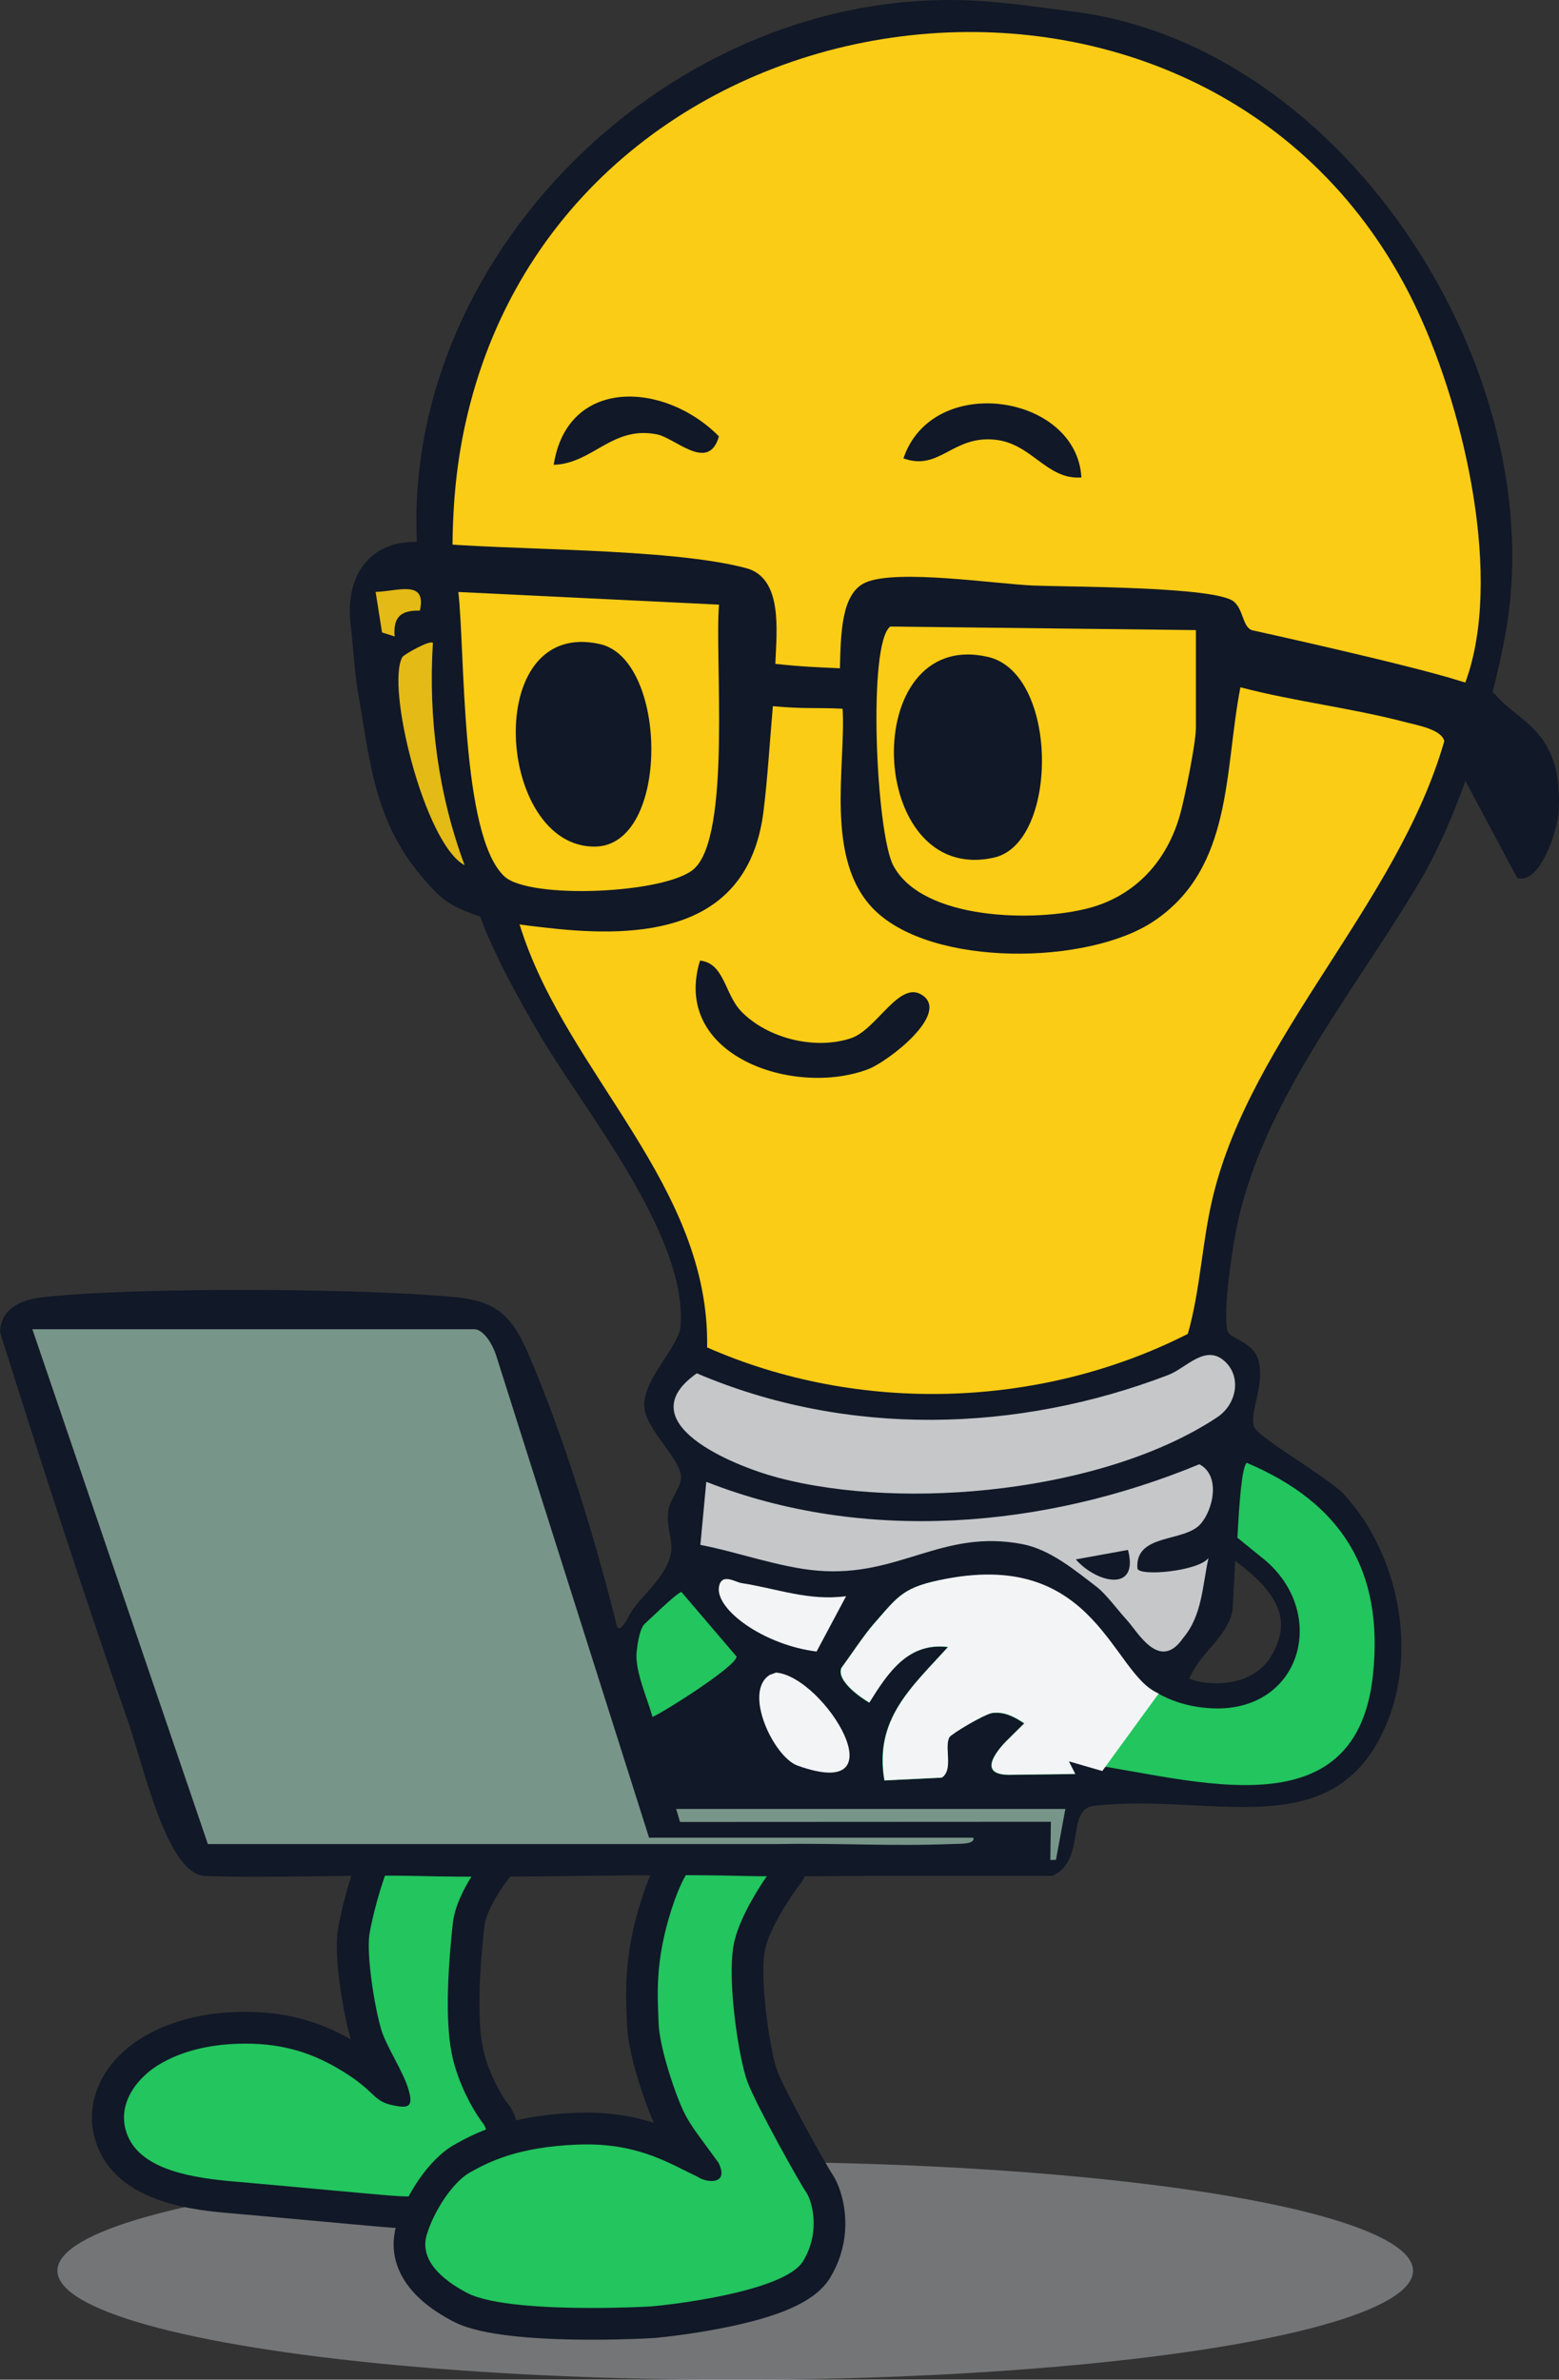
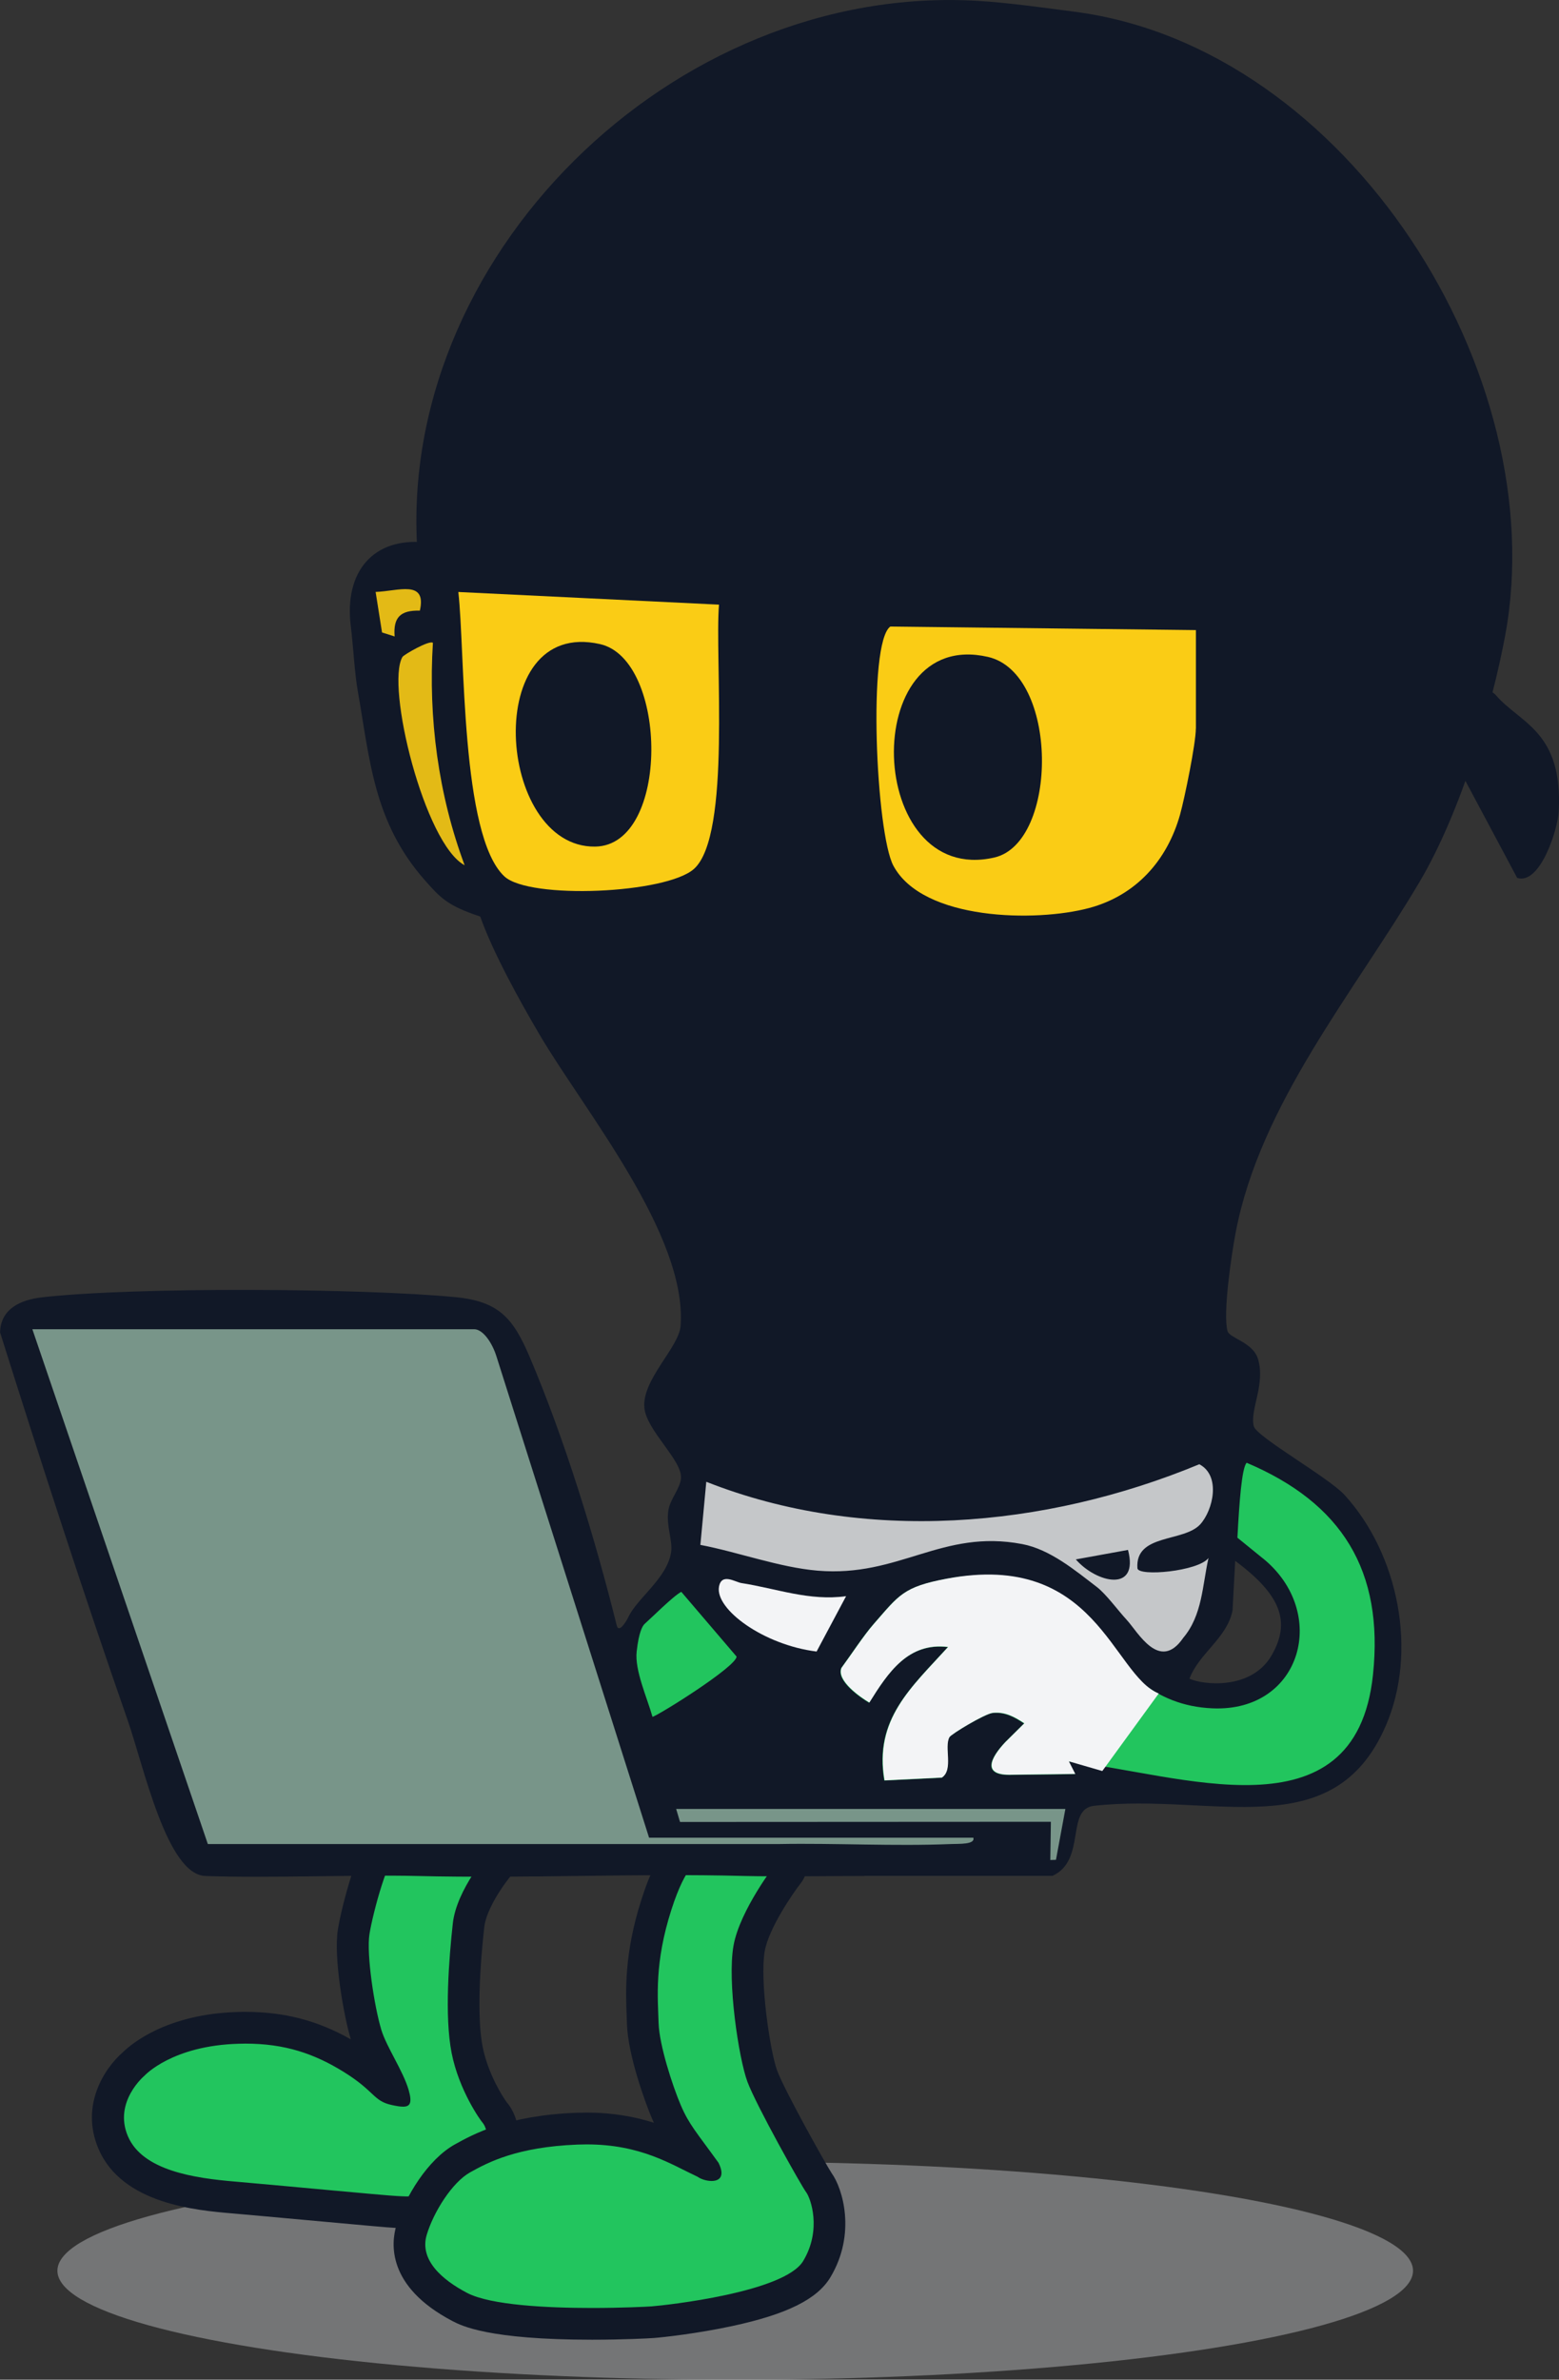
<svg xmlns="http://www.w3.org/2000/svg" viewBox="0 0 245.21 374.05">
  <rect x="0" y="0" width="245.21" height="374.05" fill="#333333" stroke="none" />
  <defs>
    <style>
      .cls-1, .cls-2 {
        fill: #facc15;
      }

      .cls-3 {
        mix-blend-mode: multiply;
        opacity: .45;
      }

      .cls-3, .cls-4 {
        fill: #c5c7c9;
      }

      .cls-5 {
        isolation: isolate;
      }

      .cls-6 {
        fill: #111827;
      }

      .cls-7 {
        fill: #22c55e;
      }

      .cls-2 {
        opacity: .9;
      }

      .cls-8 {
        fill: #789589;
      }

      .cls-9 {
        fill: #f3f4f6;
      }
    </style>
  </defs>
  <g class="cls-5">
    <g id="Layer_2" data-name="Layer 2">
      <g id="Character_Version" data-name="Character Version">
        <g>
          <ellipse class="cls-3" cx="115.64" cy="356.92" rx="106.61" ry="17.13" />
          <g>
            <g>
              <path class="cls-7" d="M63.92,347.75c-.36,0-.73-.02-1.12-.04-.18-.01-.37-.02-.56-.03-.97-.04-5.79-.48-13.61-1.2-4.55-.42-9.15-.84-11.84-1.07-7.86-.67-16.27-2.21-19-8.66-2.36-5.56,1.03-10.44,3.24-12.34.91-.9,5.94-5.37,16.42-5.66.38-.01.76-.02,1.14-.02,6.23,0,11.41,1.5,16.81,4.85,2.48,1.54,3.75,2.73,4.68,3.6.68.63.97.91,1.44,1.09-.44-1.11-1.1-2.38-1.75-3.61-.9-1.71-1.75-3.33-2.21-4.86-1.16-3.85-2.52-12.52-1.94-16.16.02-.14,2.38-13.87,6.46-15.48.73-.29,1.72-.41,3.43-.41,4.23,0,11.46.79,11.76.82.93.1,1.72.71,2.06,1.58.34.87.16,1.86-.46,2.56-1.3,1.47-4.77,6.13-5.18,9.89-.96,8.71-1.04,15.49-.21,19.61.98,4.93,3.8,9.17,4.32,9.8.6.65,1.46,2.32,1.15,4.04-.21,1.19-.92,2.15-2.01,2.72l-.28.15c-1.45.74-5.86,2.99-8.03,6.44-.02.04-.05.08-.08.11-1.6,2.26-3.88,2.26-4.63,2.26Z" />
              <path class="cls-6" d="M65.52,290.26c4.14,0,11.49.81,11.49.81,0,0-5.2,5.87-5.79,11.27s-1.34,14.53-.18,20.38,4.52,10.56,4.88,10.95c.36.39,1.22,2.2-.12,2.89-1.34.69-6.58,3.19-9.28,7.47-.72,1.01-1.59,1.21-2.59,1.21-.49,0-1.02-.05-1.57-.07-1.68-.07-18.91-1.71-25.34-2.26-6.43-.54-14.61-1.72-16.91-7.15-2.3-5.42,2.64-9.52,2.64-9.52,0,0,4.31-4.71,14.79-5,.36-.01.72-.02,1.07-.02,6.2,0,10.84,1.58,15.49,4.47,4.92,3.06,4.58,4.54,7.52,5.18.72.16,1.32.26,1.78.26,1.13,0,1.45-.62.87-2.64-.86-2.97-3.47-6.73-4.29-9.43-1.1-3.64-2.37-11.88-1.87-15.04.5-3.16,3.01-12.8,4.91-13.55.42-.17,1.34-.23,2.51-.23M65.52,285.26h0c-2.05,0-3.31.17-4.36.58-2.52,1-4.12,3.44-5.9,9-1,3.13-1.82,6.6-2.11,8.41-.72,4.49.96,13.77,2.02,17.27,0,0,0,.01,0,.02-5.27-2.97-10.46-4.31-16.59-4.31-.4,0-.8,0-1.21.02-11.12.31-16.69,5-18.05,6.33-2.88,2.51-6.73,8.33-3.84,15.15,3.69,8.7,15.44,9.7,21.09,10.18,2.69.23,7.36.66,11.88,1.07,8.55.78,12.69,1.16,13.68,1.2.17,0,.34.02.51.03.38.02.81.05,1.27.05,2.86,0,5.11-1.12,6.67-3.32.05-.07.1-.15.15-.23,1.81-2.87,5.76-4.89,7.05-5.55l.3-.15c1.77-.92,2.98-2.56,3.32-4.5.42-2.36-.53-4.71-1.69-6.06-.64-.85-2.96-4.52-3.79-8.7-.76-3.82-.67-10.52.25-18.85.3-2.75,2.97-6.68,4.57-8.52,1.23-1.4,1.58-3.37.9-5.11-.68-1.74-2.26-2.96-4.11-3.16-.31-.03-7.67-.84-12.03-.84h0Z" />
            </g>
            <g>
              <path class="cls-7" d="M93.13,365.26c-10.44,0-17.44-.89-20.79-2.64-8.44-4.41-8.38-9.46-7.59-12.07,1.2-3.97,4.41-9.28,8.01-11.28,2.68-1.49,7.67-4.26,17.97-4.67.53-.02,1.04-.03,1.54-.03,7.83,0,12.68,2.42,16.58,4.37.19.09.37.19.56.28-.15-.21-.3-.4-.44-.59-1.96-2.66-3.04-4.12-4.16-6.75-1.15-2.68-3.55-9.59-3.69-13.81-.01-.39-.03-.79-.05-1.21-.16-4-.39-9.48,2.19-17.48,1.3-4.05,3.46-9.44,7.08-9.44.13,0,.26,0,.39.02l11.39.47c.94.04,1.77.6,2.17,1.45.39.85.28,1.85-.29,2.59-1.47,1.89-5.44,7.69-6.16,11.79-.91,5.15.85,16.76,2.07,20.06,1.25,3.39,8.06,15.56,8.89,16.74,1.16,1.52,3.29,7.62-.31,13.62-3.95,6.58-25.59,8.32-25.81,8.33-.55.04-4.43.26-9.54.26Z" />
              <path class="cls-6" d="M110.34,292.44c.09,0,.13.02.13.02l11.55.48s-5.65,7.27-6.65,12.89c-1,5.62.81,17.63,2.18,21.36,1.38,3.73,8.51,16.41,9.23,17.36.73.95,2.51,5.92-.45,10.84-2.96,4.93-21.61,6.96-23.86,7.13-.68.05-4.56.25-9.35.25-7,0-15.94-.43-19.64-2.36-3.95-2.07-7.54-5.19-6.36-9.14,1.08-3.6,4.01-8.25,6.83-9.82,2.82-1.57,7.35-3.98,16.86-4.36.49-.02.97-.03,1.44-.03,8.58,0,13.27,3.13,17.48,5.09.47.35,1.38.66,2.19.66,1.2,0,2.17-.67,1.1-2.85-3.46-4.8-4.63-6-5.94-9.06-1.29-3.02-3.37-9.39-3.49-12.91-.12-3.95-.69-9.42,2.02-17.84,2.31-7.17,4.19-7.7,4.7-7.7M110.34,287.44h0c-5.86,0-8.47,8.12-9.46,11.17-2.71,8.43-2.47,14.4-2.31,18.35.02.41.03.8.04,1.18.16,4.95,2.93,12.47,3.88,14.71.12.28.24.55.36.81-2.89-.92-6.36-1.6-10.59-1.6-.53,0-1.08.01-1.64.03-10.9.43-16.23,3.39-19.09,4.98-4.22,2.35-7.82,8.19-9.19,12.75-.81,2.7-1.58,9.56,8.83,15.01,1.39.72,5.6,2.93,21.95,2.93,4.79,0,8.81-.2,9.73-.27,1.46-.11,6.85-.7,12.33-1.88,8.6-1.85,13.36-4.22,15.43-7.66,4.12-6.87,1.91-14,.21-16.35-.95-1.44-7.44-13.04-8.59-16.16-1.12-3.03-2.75-14.22-1.95-18.75.64-3.59,4.4-9.06,5.67-10.69,1.15-1.48,1.38-3.47.59-5.17s-2.46-2.82-4.33-2.89l-11.3-.47c-.19-.02-.39-.03-.59-.03h0Z" />
            </g>
          </g>
          <path class="cls-6" d="M135.97,294.85c6.61,0,23.07,0,29.58,0,5.37-2.49,2.02-10.52,6.53-11.01,18.69-2.09,37.63,6.52,45.89-12.59,5.05-11.67,2.01-26.95-6.48-36.26-2.55-2.79-13.82-9.11-14.28-10.8-.68-2.5,1.86-6.59.66-10.57-.8-2.67-4.5-3.27-4.8-4.41-.76-2.8.65-12.16,1.29-15.51,3.86-20.22,18.62-37.7,28.9-55.05,6.56-11.08,11.43-27.67,13.49-38.79C244.35,58.84,212.05,7.52,169.13,1.86c-4.57-.6-10.65-1.45-15.25-1.72-48.15-2.89-92.03,40.7-88.15,87.54,1.23,14.81,3.33,37.97,9.8,56.37,1.95,5.55,6.16,13.19,9.36,18.62,7.05,11.95,23.18,31.42,22.16,45.72-.24,3.4-6.11,8.47-5.7,12.88.33,3.58,5.94,8.22,5.76,11.05-.1,1.66-1.73,3.28-2,5.16-.35,2.4.73,4.65.44,6.54-.64,4.06-5.39,7.25-6.73,10.18-.23.5-1.48,2.65-1.82,1.28-3.38-13.61-8.21-29.34-13.71-42.24-2.56-6-4.79-8.69-11.64-9.35-14.71-1.42-50.6-1.63-65.07.03-3.3.38-6.48,1.77-6.57,5.51,6.42,20.35,13.18,41.24,20.07,60.97,2.54,7.26,6.19,24.41,12.29,24.47,9.51.36,24.23-.22,33.19,0,17.15.42,34.39-.45,51.54,0,4.72.12,14.16,0,18.88,0ZM187.09,263.86c1.48-3.97,5.9-6.37,6.77-10.71l.42-7.81c7.13,5.29,8.83,9.54,5.71,14.88-3.18,5.45-10.74,4.64-12.9,3.64Z" />
-           <path class="cls-1" d="M82.1,146.47c7.48,22.62,29.57,40.03,29.12,65.32,23.8,10.48,52.43,9.65,75.61-2.13,2-7.04,2.22-14.43,3.94-21.54,6.1-25.26,29.06-46.09,36.4-71.63.8-2.8,3.06-8.18,3.9-10.97,5.05-16.63-1.18-42.59-8.8-58.12C190.78-16.78,91.93-5.33,73.96,63.44c-1.94,7.42-2.73,14.45-2.79,22.6-.14,17.76,4.18,40.02,10.93,60.43Z" />
          <path class="cls-8" d="M122.55,289.85c8.99-.16,18.07.37,27.05,0,1.23-.05,3.83.1,3.49-1h-51s-23.95-75.48-23.95-75.48c-.75-2.49-2.26-4.44-3.55-4.44H5.09s27.6,80.92,27.6,80.92h89.86" />
          <path class="cls-7" d="M198.58,244.9c10.52,8.44,6.22,24.21-7.85,23.62-19.19-.8-18.35-24.79-41.87-20.35-6.86,1.29-7.49,2.58-11.44,7.08-1.57,1.78-3.66,4.98-5.11,6.94-.8,2,2.96,4.61,4.38,5.45,2.96-4.74,6.11-9.51,12.39-8.74-5.77,6.35-11.65,11.35-10,20.97l9.02-.44c1.86-1.24.32-4.79,1.19-6.35.28-.5,5.56-3.68,6.81-3.82,1.91-.21,3.44.62,4.97,1.64l-2.99,2.96c-2.3,2.45-3.8,5.3,1.07,5.12l9.93-.12-1.01-1.98c17.1,1.78,45.12,12.56,47.88-13.62,1.73-16.4-4.9-27-19.87-33.34-.77.83-1.16,6.29-1.45,11.78l3.94,3.2Z" />
          <path class="cls-9" d="M173.38,278.37l8.87-12.18c-7.3-2.98-9.83-22.48-33.34-18.05-6.86,1.29-7.49,2.58-11.44,7.08-1.57,1.78-3.66,4.98-5.11,6.94-.8,2,2.96,4.61,4.38,5.45,2.96-4.74,6.11-9.51,12.39-8.74-5.77,6.35-11.65,11.35-10,20.97l9.02-.44c1.86-1.24.32-4.79,1.19-6.35.28-.5,5.56-3.68,6.81-3.82,1.91-.21,3.44.62,4.97,1.64l-2.99,2.96c-2.3,2.45-3.8,5.3,1.07,5.12l9.93-.12-1.01-1.98,5.25,1.52Z" />
-           <path class="cls-4" d="M192.84,214.17c-3.11-3.16-6.23.86-9.06,1.94-23.77,9.11-50.61,9.81-74.18-.25-10.99,7.71,5.69,14.52,12.65,16.37,20.16,5.37,51.6,2.22,69.2-9.46,2.98-1.98,3.83-6.12,1.39-8.6Z" />
          <path class="cls-4" d="M188.63,230.15c3.46,1.81,2.15,7.25.16,9.44-2.6,2.86-10.28,1.43-9.89,6.92.17,1.34,9.6.47,11.18-1.62-.97,4.33-.96,8.98-3.97,12.55-3.73,5.44-7.15-.94-8.87-2.8-1.44-1.56-3.25-4.06-4.72-5.19-3.37-2.58-7.35-5.92-11.75-6.75-12.65-2.4-19.29,5.26-32.17,4.18-6.02-.51-12.5-2.92-18.44-4.05l.93-9.92c24.74,9.76,53.21,7.32,77.53-2.75ZM177.42,243.62l-8.21,1.49c3.26,3.73,9.98,5.27,8.21-1.49Z" />
          <path class="cls-7" d="M101.41,255.23c-.34.3-.93,1.27-1.27,4.36-.33,2.93,1.61,7.17,2.49,10.27,1.06-.32,13.1-7.83,13.23-9.47l-8.7-10.18c-1.19.58-4.81,4.2-5.74,5.01Z" />
-           <path class="cls-9" d="M122.09,262.89l-1.01.37c-4.27,2.66.62,12.9,4.34,14.25,16.51,5.96,4.23-13.96-3.34-14.61Z" />
          <path class="cls-9" d="M128.44,259.59l4.64-8.7c-5.79.8-10.96-1.21-16.46-2.06-.97-.15-3.13-1.65-3.53.57-.64,3.54,7,9.16,15.35,10.19Z" />
          <path class="cls-8" d="M106.35,284.33l.61,2.05,58.33-.03-.09,6.01.89-.03,1.48-8c-15.57,0-45.06,0-61.22,0Z" />
          <path class="cls-6" d="M66.93,85.26c-8.15-.84-12.84,4.53-11.75,13.19.36,2.85.59,7.3,1.07,10.03,1.94,10.98,2.49,20.69,10.54,29.84,2.48,2.81,3.59,4.04,8.74,5.74,2.9.96,9.02,1.63,12.06,1.94,14.9,1.51,30.24-.37,32.5-18.48.64-5.1,1.01-11.28,1.47-16.52,5.27.47,6.24.18,10.97.4.54,8.97-2.94,23.79,5.02,31.64,9.19,9.05,33.61,8.62,43.87,1.79,12.56-8.36,11.11-23.65,13.68-36.8,8.5,2.23,17.51,3.25,26,5.49,1.65.44,5.68,1.11,6.07,2.99.32,1.53,2.2,4.14,2.94,5.52,2.13,3.99,8.52,15.96,8.52,15.96,3.61,1.16,6.39-7.62,6.54-10.44.68-12.64-6.09-13.85-9.89-18.28-.99-1.15-4.2-1.78-5.65-2.24-8.04-2.56-32.78-7.99-32.78-7.99-1.43-.64-1.26-3.16-2.77-4.47-2.77-2.39-26.03-2.31-31.47-2.53-5.97-.24-21.58-2.65-26.49-.47-3.83,1.7-3.87,8.14-4.01,13.47-3.53-.16-5.93-.24-10.16-.69.2-5.17,1.22-13.5-4.6-15.05-12.22-3.26-37.83-2.74-50.41-4.04Z" />
          <path class="cls-1" d="M188.09,114.52c0,2.31-1.74,10.85-2.48,13.51-2.03,7.24-6.95,12.72-14.29,14.69-8.38,2.25-26.17,1.99-30.8-6.64-2.74-5.11-4.08-35.06-.48-37.6l48.06.56v15.48Z" />
          <path class="cls-6" d="M142.1,72.05c5.69,2.05,7.66-3.61,14.37-2.94,5.85.58,8.09,6.33,13.62,5.94-.73-13.12-23.42-16.56-27.99-3Z" />
          <path class="cls-6" d="M87.09,73.06c6.16-.19,9.19-6.2,16.26-4.78,2.89.58,8.09,6.03,9.73.31-8.52-8.64-23.84-9.38-25.99,4.48Z" />
-           <path class="cls-6" d="M110.1,150.99c-4.59,15.01,14.91,21.53,26.54,17.03,2.99-1.16,12.77-8.61,8.47-11.57-3.64-2.52-7.17,5.4-11.29,6.75-5.67,1.87-13.1.02-17.23-4.22-2.6-2.67-2.66-7.63-6.49-7.99Z" />
          <path class="cls-1" d="M113.09,95.03c-.7,8.31,1.97,36.25-3.93,41.54-4.36,3.91-25.89,4.85-29.83,1.18-6.9-6.43-6.16-35.25-7.24-44.7l41.01,1.99Z" />
          <path class="cls-6" d="M155.38,103.25c-20.5-4.68-19.22,36.15,1,31.54,10.13-2.31,10.21-28.98-1-31.54Z" />
          <path class="cls-6" d="M94.37,101.24c-18.71-4.22-16.34,32.04-.76,31.83,11.82-.16,11.49-29.42.76-31.83Z" />
          <path class="cls-2" d="M63.31,103.24c-2.69,4.53,3.48,29.43,9.77,32.76-4.14-11.1-5.73-23.13-4.99-34.96-.54-.47-4.59,1.88-4.77,2.2Z" />
          <path class="cls-2" d="M59.08,93.04l1.01,6.37,1.98.63c-.24-3.03.94-4.14,3.97-4.06,1.11-4.94-3.47-3.04-6.96-2.94Z" />
        </g>
      </g>
    </g>
  </g>
</svg>